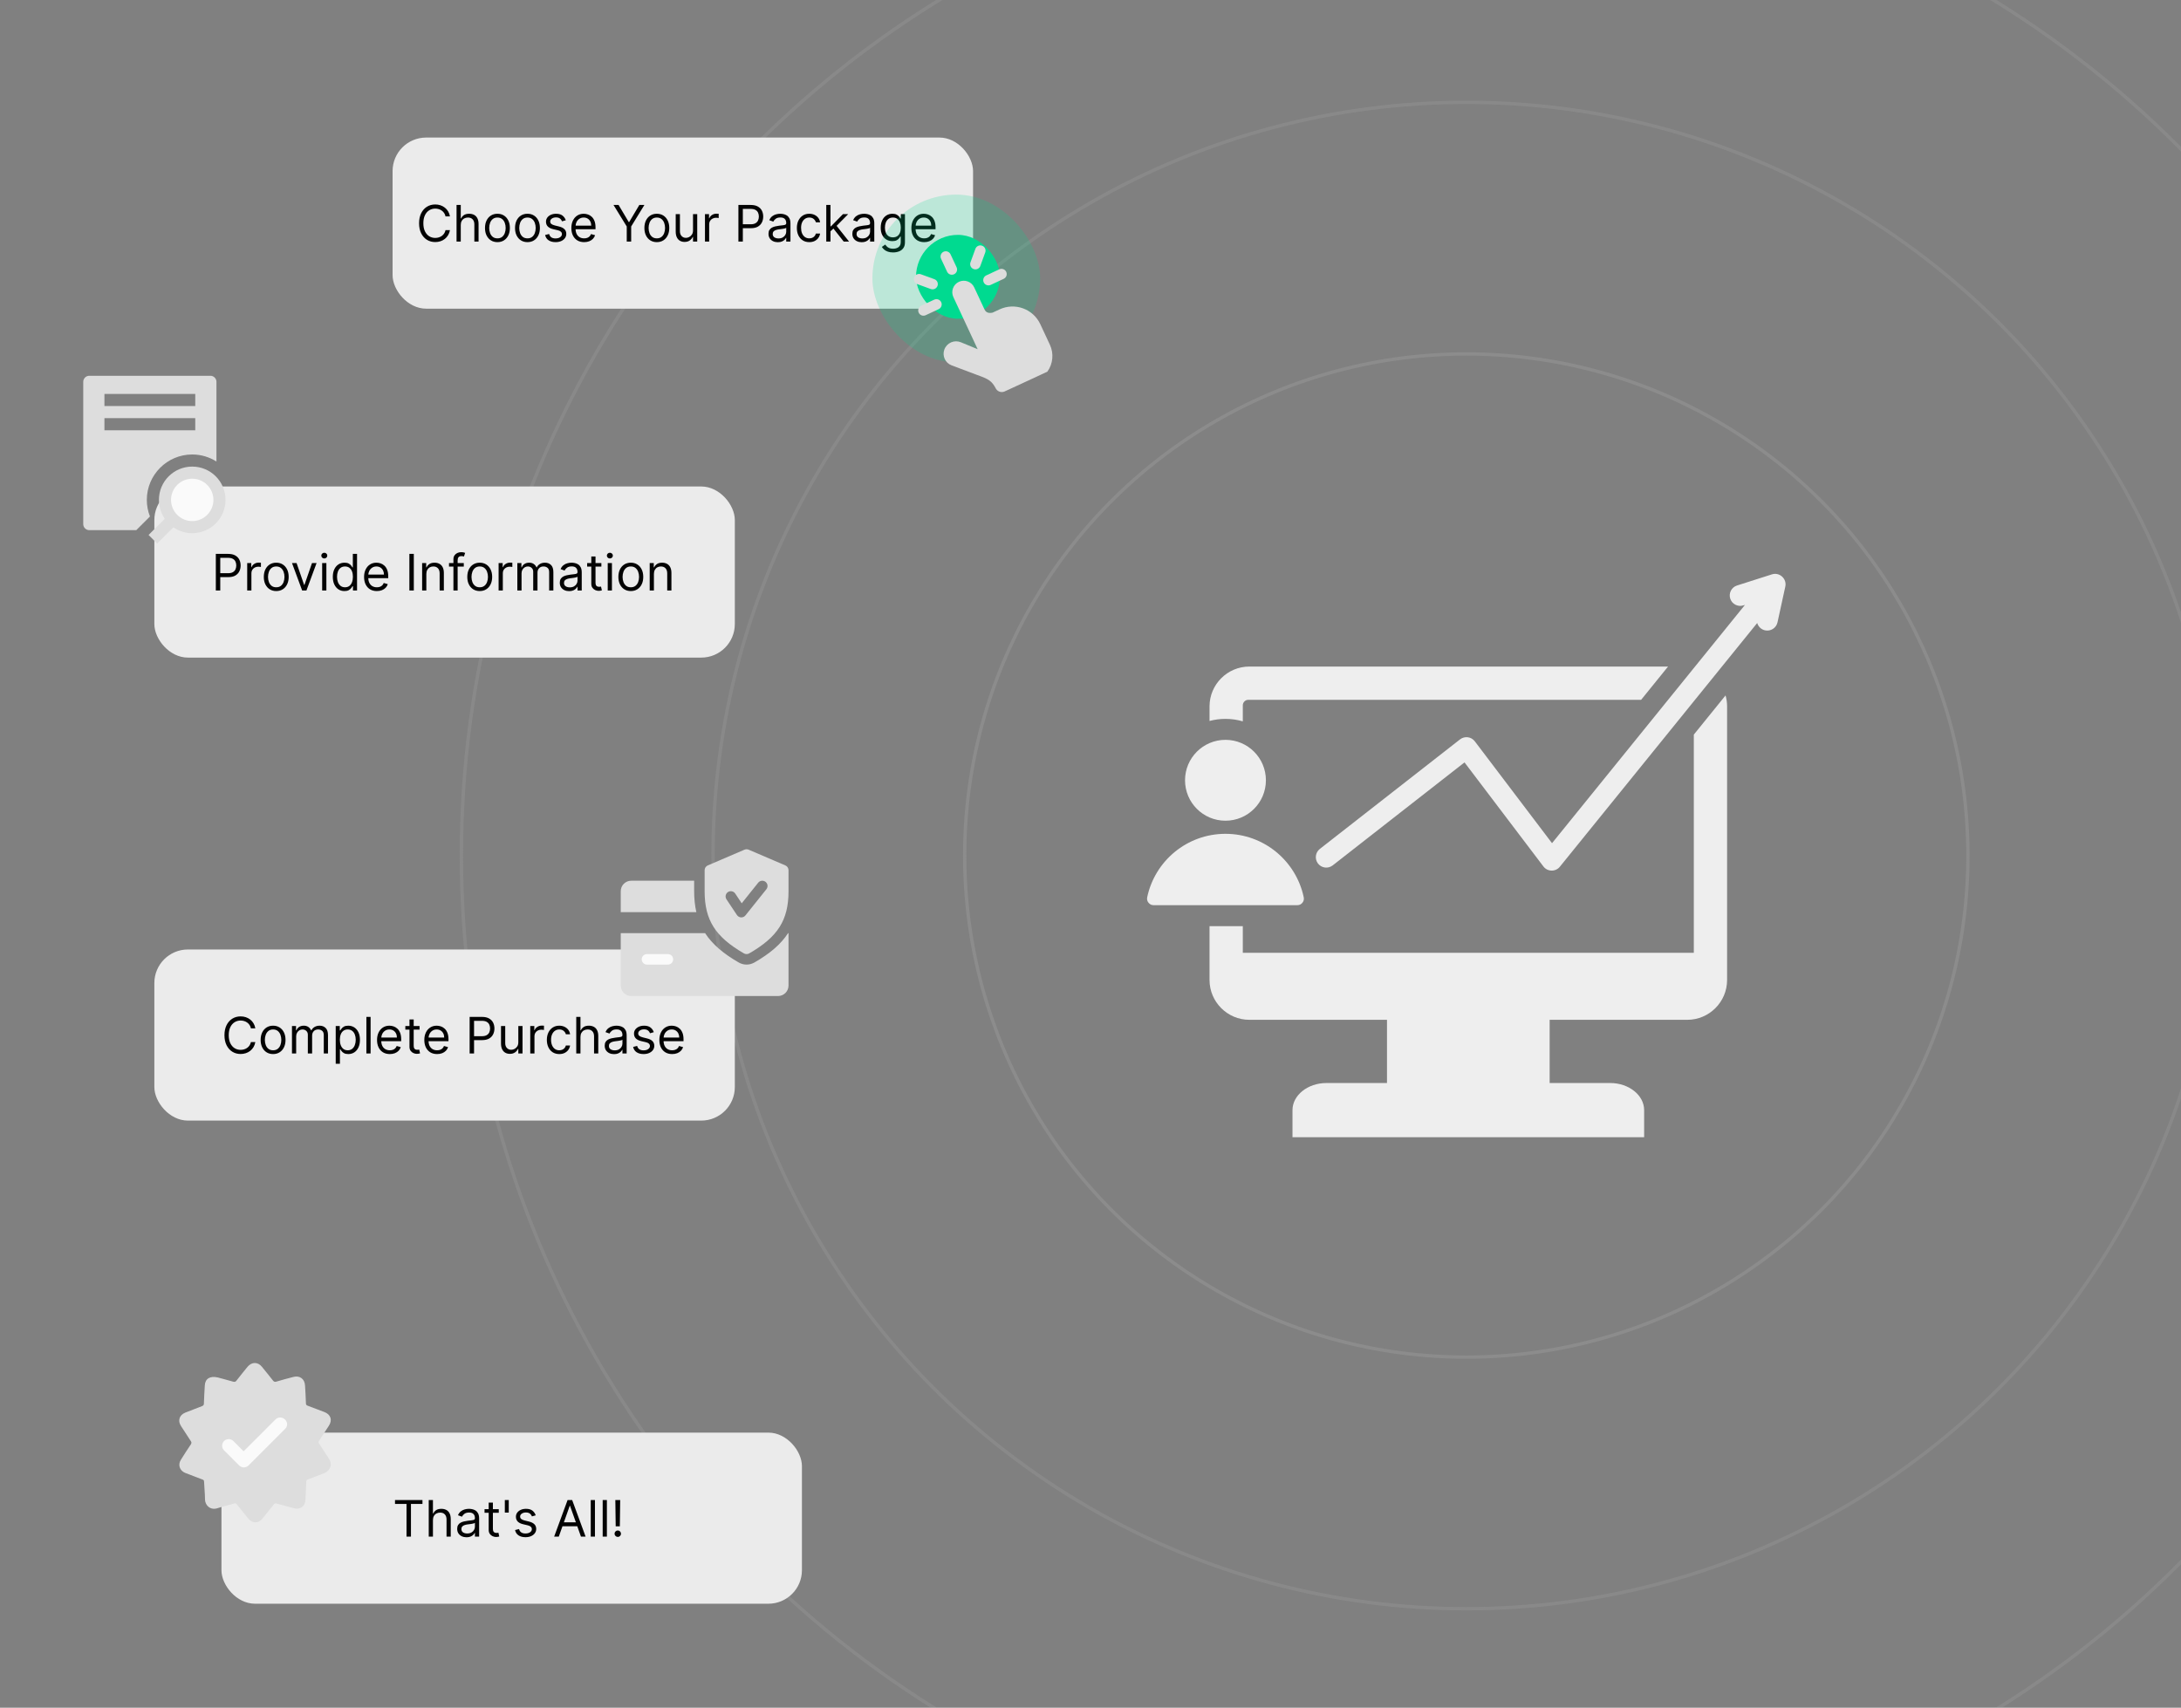
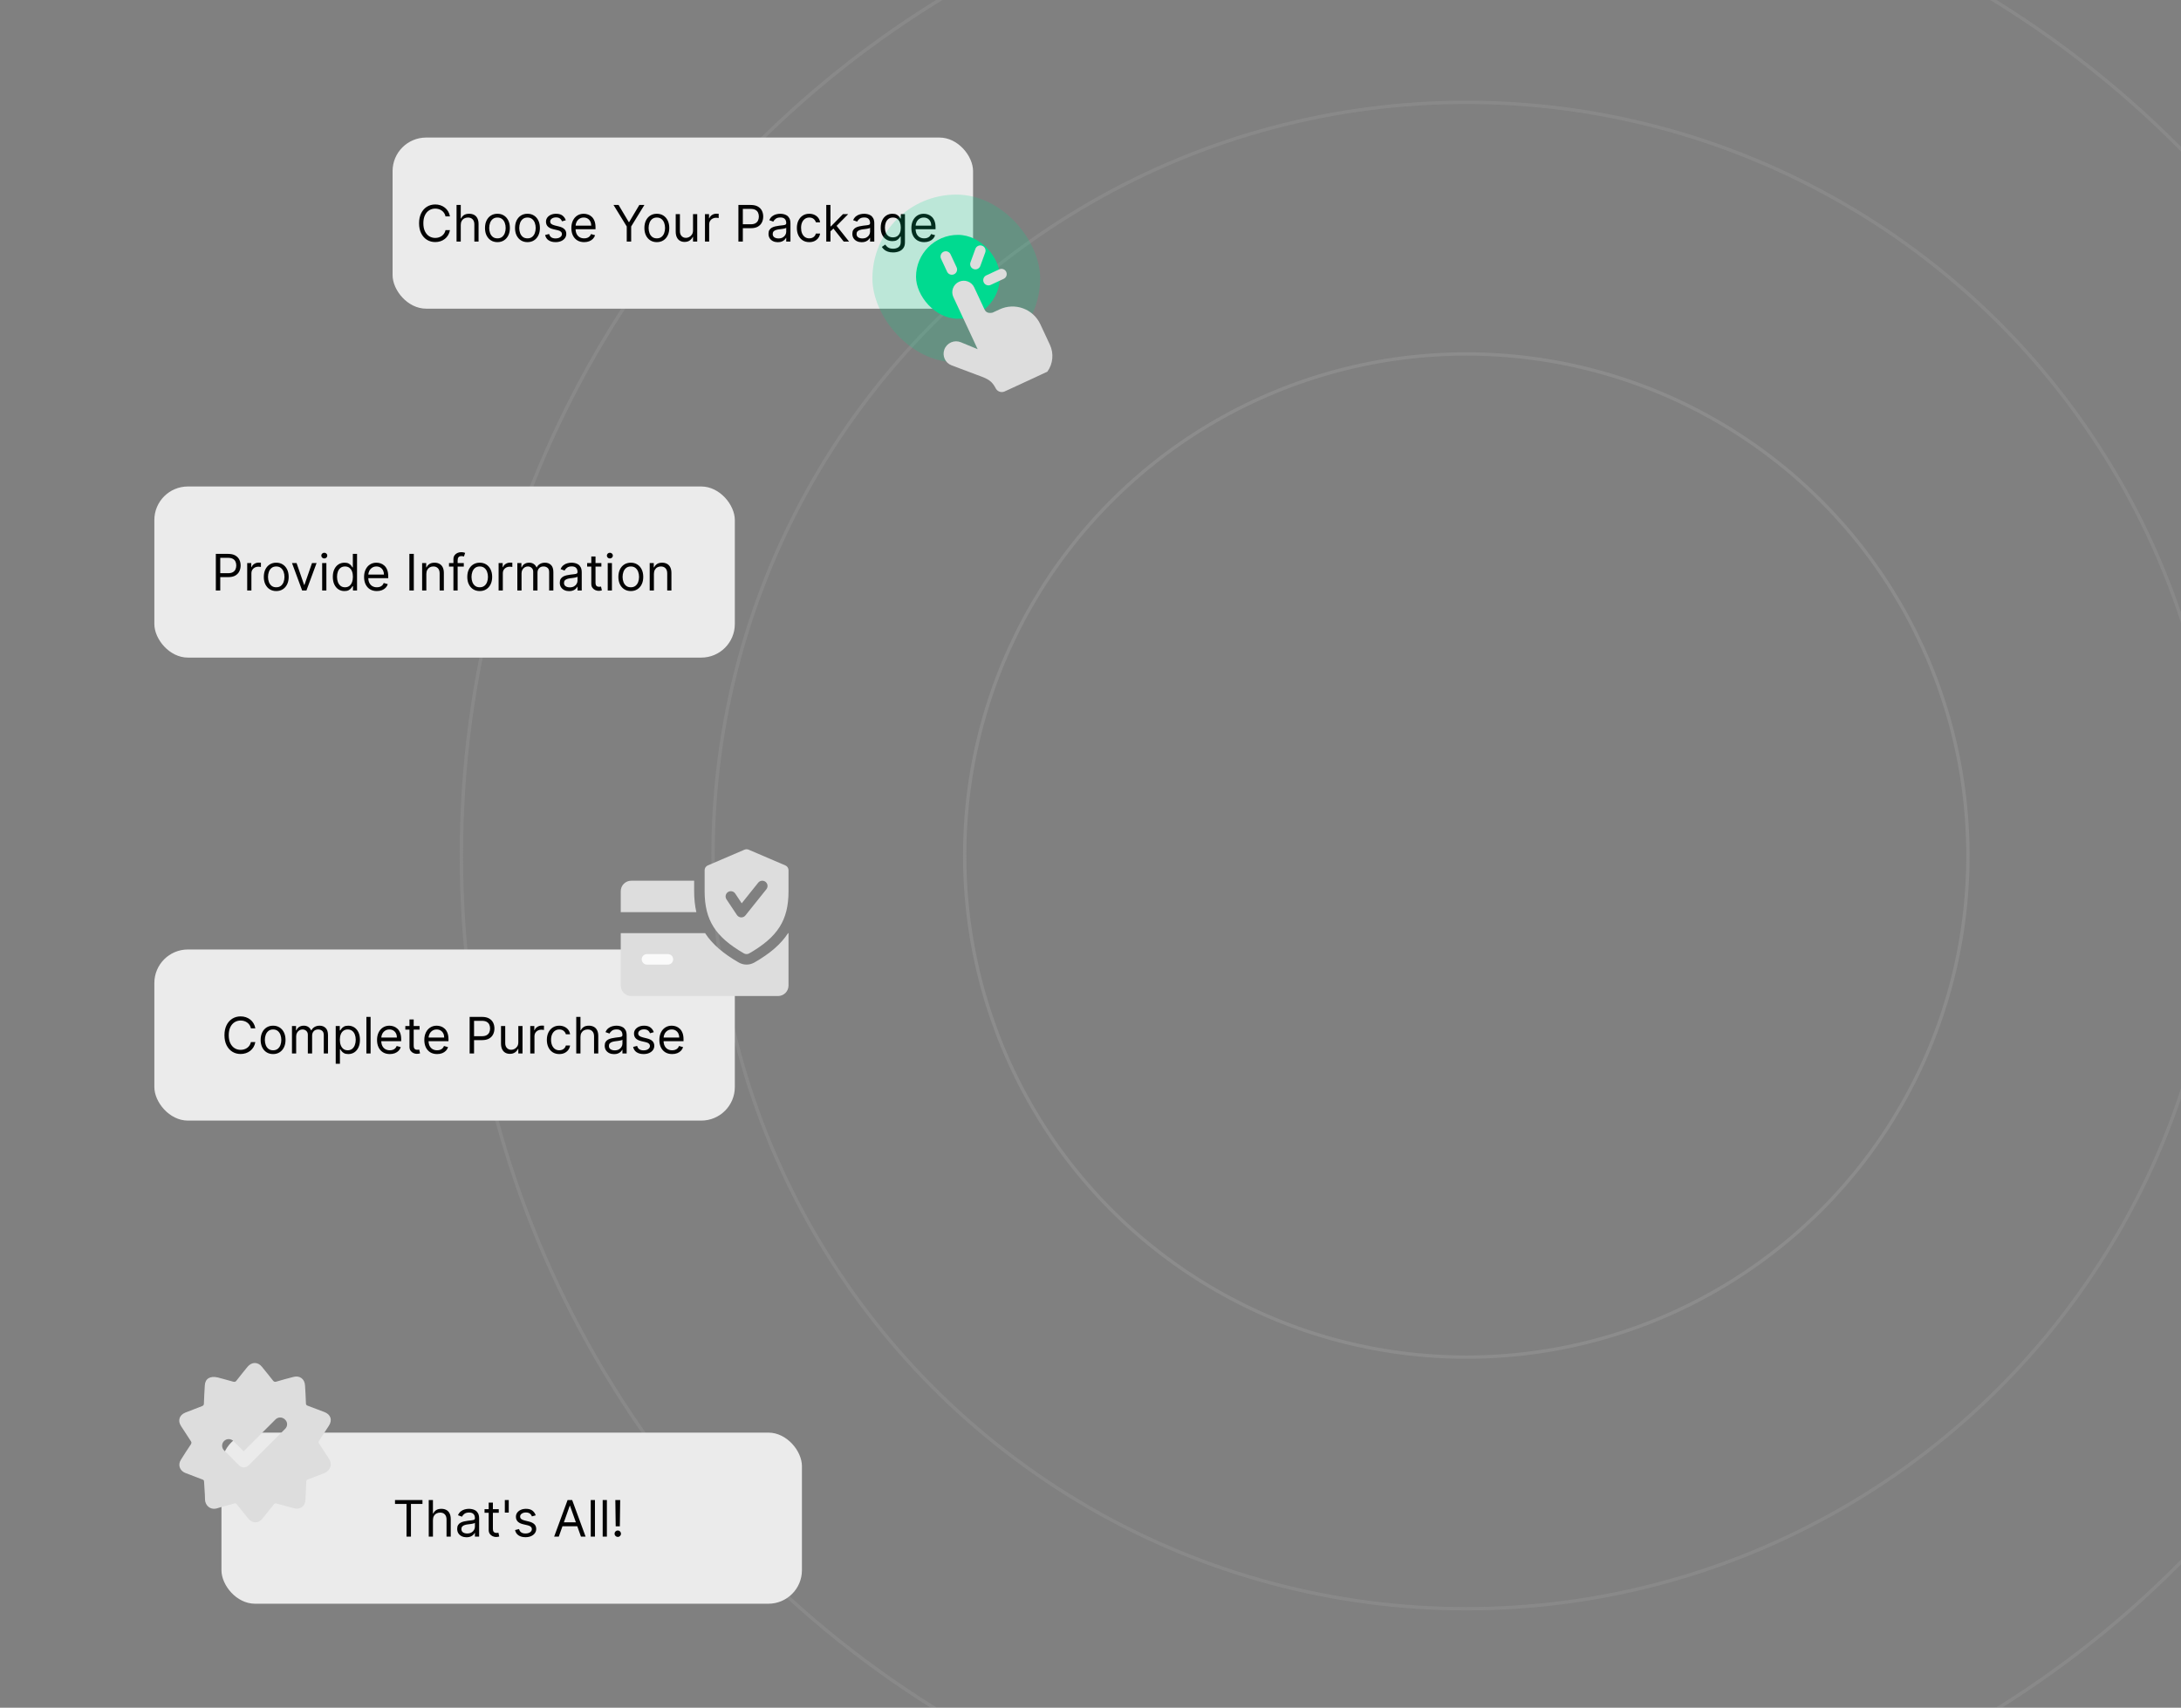
<svg xmlns="http://www.w3.org/2000/svg" width="650" height="509" viewBox="0 0 650 509" fill="none">
  <rect x="0" y="0" width="650" height="509" fill="#808080" stroke="none" />
  <g clip-path="url(#clip0_901_166)">
    <circle cx="437" cy="255" r="149.5" stroke="#B3B3B3" stroke-opacity="0.25" />
    <circle cx="437" cy="255" r="224.5" stroke="#B2B2B2" stroke-opacity="0.2" />
    <circle cx="437" cy="255" r="299.5" stroke="#B2B2B2" stroke-opacity="0.2" />
    <rect x="117" y="41" width="173" height="51" rx="10" fill="#EBEBEB" />
    <path d="M134.099 64.5H132.778C132.7 64.12 132.564 63.786 132.368 63.499C132.176 63.211 131.942 62.969 131.665 62.774C131.392 62.575 131.088 62.426 130.754 62.327C130.42 62.227 130.072 62.178 129.71 62.178C129.05 62.178 128.451 62.344 127.915 62.678C127.382 63.012 126.958 63.504 126.642 64.154C126.33 64.804 126.173 65.601 126.173 66.546C126.173 67.49 126.33 68.287 126.642 68.937C126.958 69.587 127.382 70.079 127.915 70.413C128.451 70.746 129.05 70.913 129.71 70.913C130.072 70.913 130.42 70.864 130.754 70.764C131.088 70.665 131.392 70.517 131.665 70.322C131.942 70.123 132.176 69.88 132.368 69.592C132.564 69.301 132.7 68.967 132.778 68.591H134.099C134 69.148 133.819 69.647 133.556 70.088C133.293 70.528 132.967 70.903 132.576 71.212C132.185 71.517 131.747 71.75 131.26 71.909C130.777 72.069 130.261 72.149 129.71 72.149C128.78 72.149 127.952 71.922 127.228 71.467C126.504 71.013 125.934 70.367 125.518 69.528C125.103 68.69 124.895 67.696 124.895 66.546C124.895 65.395 125.103 64.401 125.518 63.562C125.934 62.724 126.504 62.078 127.228 61.624C127.952 61.169 128.78 60.942 129.71 60.942C130.261 60.942 130.777 61.022 131.26 61.181C131.747 61.341 132.185 61.576 132.576 61.885C132.967 62.19 133.293 62.563 133.556 63.003C133.819 63.44 134 63.939 134.099 64.5ZM137.321 67.078V72H136.064V61.091H137.321V65.097H137.427C137.619 64.674 137.907 64.338 138.29 64.09C138.677 63.838 139.192 63.712 139.835 63.712C140.392 63.712 140.881 63.824 141.3 64.047C141.719 64.267 142.044 64.606 142.275 65.065C142.509 65.519 142.626 66.098 142.626 66.801V72H141.369V66.886C141.369 66.237 141.2 65.734 140.863 65.379C140.529 65.02 140.066 64.841 139.473 64.841C139.061 64.841 138.691 64.928 138.365 65.102C138.042 65.276 137.786 65.53 137.598 65.864C137.413 66.197 137.321 66.602 137.321 67.078ZM148.25 72.171C147.511 72.171 146.863 71.995 146.306 71.643C145.752 71.291 145.318 70.8 145.006 70.168C144.697 69.535 144.542 68.797 144.542 67.952C144.542 67.099 144.697 66.356 145.006 65.72C145.318 65.084 145.752 64.591 146.306 64.239C146.863 63.887 147.511 63.712 148.25 63.712C148.988 63.712 149.635 63.887 150.189 64.239C150.746 64.591 151.18 65.084 151.488 65.72C151.801 66.356 151.957 67.099 151.957 67.952C151.957 68.797 151.801 69.535 151.488 70.168C151.18 70.8 150.746 71.291 150.189 71.643C149.635 71.995 148.988 72.171 148.25 72.171ZM148.25 71.041C148.811 71.041 149.273 70.897 149.635 70.61C149.997 70.322 150.265 69.944 150.439 69.475C150.613 69.006 150.7 68.499 150.7 67.952C150.7 67.405 150.613 66.895 150.439 66.423C150.265 65.951 149.997 65.569 149.635 65.278C149.273 64.987 148.811 64.841 148.25 64.841C147.689 64.841 147.227 64.987 146.865 65.278C146.503 65.569 146.235 65.951 146.061 66.423C145.887 66.895 145.8 67.405 145.8 67.952C145.8 68.499 145.887 69.006 146.061 69.475C146.235 69.944 146.503 70.322 146.865 70.61C147.227 70.897 147.689 71.041 148.25 71.041ZM157.2 72.171C156.461 72.171 155.813 71.995 155.256 71.643C154.702 71.291 154.269 70.8 153.956 70.168C153.647 69.535 153.493 68.797 153.493 67.952C153.493 67.099 153.647 66.356 153.956 65.72C154.269 65.084 154.702 64.591 155.256 64.239C155.813 63.887 156.461 63.712 157.2 63.712C157.939 63.712 158.585 63.887 159.139 64.239C159.696 64.591 160.13 65.084 160.439 65.72C160.751 66.356 160.907 67.099 160.907 67.952C160.907 68.797 160.751 69.535 160.439 70.168C160.13 70.8 159.696 71.291 159.139 71.643C158.585 71.995 157.939 72.171 157.2 72.171ZM157.2 71.041C157.761 71.041 158.223 70.897 158.585 70.61C158.947 70.322 159.215 69.944 159.389 69.475C159.563 69.006 159.65 68.499 159.65 67.952C159.65 67.405 159.563 66.895 159.389 66.423C159.215 65.951 158.947 65.569 158.585 65.278C158.223 64.987 157.761 64.841 157.2 64.841C156.639 64.841 156.177 64.987 155.815 65.278C155.453 65.569 155.185 65.951 155.011 66.423C154.837 66.895 154.75 67.405 154.75 67.952C154.75 68.499 154.837 69.006 155.011 69.475C155.185 69.944 155.453 70.322 155.815 70.61C156.177 70.897 156.639 71.041 157.2 71.041ZM168.622 65.651L167.493 65.97C167.422 65.782 167.317 65.599 167.178 65.421C167.043 65.24 166.859 65.091 166.624 64.974C166.39 64.857 166.09 64.798 165.724 64.798C165.223 64.798 164.806 64.914 164.472 65.144C164.142 65.372 163.977 65.661 163.977 66.013C163.977 66.325 164.091 66.572 164.318 66.753C164.545 66.934 164.9 67.085 165.383 67.206L166.598 67.504C167.329 67.682 167.874 67.954 168.233 68.319C168.592 68.681 168.771 69.148 168.771 69.72C168.771 70.189 168.636 70.608 168.366 70.977C168.1 71.347 167.727 71.638 167.248 71.851C166.768 72.064 166.211 72.171 165.575 72.171C164.74 72.171 164.05 71.989 163.503 71.627C162.956 71.265 162.61 70.736 162.464 70.04L163.657 69.742C163.771 70.182 163.986 70.512 164.302 70.732C164.621 70.952 165.039 71.062 165.554 71.062C166.14 71.062 166.605 70.938 166.949 70.69C167.297 70.438 167.471 70.136 167.471 69.784C167.471 69.5 167.372 69.262 167.173 69.07C166.974 68.875 166.669 68.729 166.257 68.633L164.893 68.314C164.144 68.136 163.593 67.861 163.242 67.488C162.894 67.112 162.72 66.641 162.72 66.077C162.72 65.615 162.849 65.207 163.109 64.852C163.371 64.496 163.728 64.218 164.179 64.015C164.634 63.813 165.149 63.712 165.724 63.712C166.534 63.712 167.169 63.889 167.631 64.244C168.096 64.599 168.426 65.068 168.622 65.651ZM174.094 72.171C173.305 72.171 172.625 71.996 172.054 71.648C171.485 71.297 171.047 70.807 170.738 70.178C170.432 69.546 170.28 68.811 170.28 67.973C170.28 67.135 170.432 66.396 170.738 65.757C171.047 65.114 171.476 64.614 172.027 64.255C172.581 63.893 173.227 63.712 173.966 63.712C174.392 63.712 174.813 63.783 175.228 63.925C175.644 64.067 176.022 64.298 176.363 64.617C176.704 64.933 176.975 65.352 177.178 65.874C177.38 66.396 177.481 67.039 177.481 67.803V68.335H171.175V67.249H176.203C176.203 66.787 176.111 66.375 175.926 66.013C175.745 65.651 175.486 65.365 175.148 65.155C174.815 64.946 174.42 64.841 173.966 64.841C173.465 64.841 173.032 64.965 172.666 65.214C172.304 65.459 172.025 65.778 171.83 66.173C171.634 66.567 171.537 66.989 171.537 67.44V68.165C171.537 68.783 171.643 69.306 171.856 69.736C172.073 70.162 172.373 70.487 172.757 70.711C173.14 70.931 173.586 71.041 174.094 71.041C174.424 71.041 174.722 70.995 174.989 70.903C175.258 70.807 175.491 70.665 175.686 70.477C175.882 70.285 176.033 70.047 176.139 69.763L177.354 70.104C177.226 70.516 177.011 70.878 176.709 71.19C176.407 71.499 176.034 71.741 175.59 71.915C175.147 72.085 174.648 72.171 174.094 72.171ZM182.845 61.091H184.358L187.384 66.183H187.512L190.537 61.091H192.05L188.108 67.504V72H186.787V67.504L182.845 61.091ZM195.755 72.171C195.016 72.171 194.368 71.995 193.81 71.643C193.256 71.291 192.823 70.8 192.511 70.168C192.202 69.535 192.047 68.797 192.047 67.952C192.047 67.099 192.202 66.356 192.511 65.72C192.823 65.084 193.256 64.591 193.81 64.239C194.368 63.887 195.016 63.712 195.755 63.712C196.493 63.712 197.14 63.887 197.694 64.239C198.251 64.591 198.684 65.084 198.993 65.72C199.306 66.356 199.462 67.099 199.462 67.952C199.462 68.797 199.306 69.535 198.993 70.168C198.684 70.8 198.251 71.291 197.694 71.643C197.14 71.995 196.493 72.171 195.755 72.171ZM195.755 71.041C196.316 71.041 196.777 70.897 197.14 70.61C197.502 70.322 197.77 69.944 197.944 69.475C198.118 69.006 198.205 68.499 198.205 67.952C198.205 67.405 198.118 66.895 197.944 66.423C197.77 65.951 197.502 65.569 197.14 65.278C196.777 64.987 196.316 64.841 195.755 64.841C195.194 64.841 194.732 64.987 194.37 65.278C194.008 65.569 193.739 65.951 193.565 66.423C193.391 66.895 193.304 67.405 193.304 67.952C193.304 68.499 193.391 69.006 193.565 69.475C193.739 69.944 194.008 70.322 194.37 70.61C194.732 70.897 195.194 71.041 195.755 71.041ZM206.537 68.655V63.818H207.794V72H206.537V70.615H206.452C206.26 71.031 205.962 71.384 205.557 71.675C205.152 71.963 204.641 72.106 204.023 72.106C203.512 72.106 203.057 71.995 202.659 71.771C202.262 71.544 201.949 71.203 201.722 70.748C201.495 70.29 201.381 69.713 201.381 69.017V63.818H202.638V68.932C202.638 69.528 202.805 70.004 203.139 70.359C203.476 70.715 203.906 70.892 204.428 70.892C204.74 70.892 205.058 70.812 205.381 70.652C205.708 70.493 205.982 70.248 206.202 69.917C206.425 69.587 206.537 69.166 206.537 68.655ZM210.097 72V63.818H211.311V65.054H211.397C211.546 64.649 211.816 64.321 212.206 64.069C212.597 63.816 213.037 63.69 213.527 63.69C213.62 63.69 213.735 63.692 213.873 63.696C214.012 63.699 214.117 63.705 214.188 63.712V64.99C214.145 64.979 214.047 64.963 213.895 64.942C213.746 64.917 213.588 64.905 213.421 64.905C213.023 64.905 212.668 64.988 212.355 65.155C212.046 65.319 211.801 65.546 211.62 65.837C211.443 66.125 211.354 66.453 211.354 66.822V72H210.097ZM220.067 72V61.091H223.753C224.609 61.091 225.309 61.245 225.852 61.554C226.399 61.86 226.804 62.273 227.066 62.795C227.329 63.318 227.461 63.9 227.461 64.543C227.461 65.185 227.329 65.769 227.066 66.295C226.807 66.821 226.406 67.24 225.863 67.552C225.319 67.861 224.623 68.016 223.775 68.016H221.132V66.844H223.732C224.318 66.844 224.788 66.743 225.143 66.54C225.499 66.338 225.756 66.064 225.916 65.72C226.079 65.372 226.161 64.979 226.161 64.543C226.161 64.106 226.079 63.715 225.916 63.371C225.756 63.026 225.497 62.756 225.138 62.561C224.779 62.362 224.304 62.263 223.711 62.263H221.388V72H220.067ZM231.826 72.192C231.307 72.192 230.837 72.094 230.414 71.899C229.992 71.7 229.656 71.414 229.407 71.041C229.159 70.665 229.035 70.21 229.035 69.678C229.035 69.209 229.127 68.829 229.312 68.538C229.496 68.243 229.743 68.012 230.052 67.845C230.361 67.678 230.702 67.554 231.075 67.472C231.451 67.387 231.829 67.32 232.209 67.27C232.706 67.206 233.11 67.158 233.419 67.126C233.731 67.091 233.958 67.032 234.1 66.95C234.246 66.869 234.319 66.727 234.319 66.524V66.481C234.319 65.956 234.175 65.548 233.887 65.256C233.603 64.965 233.172 64.82 232.593 64.82C231.993 64.82 231.522 64.951 231.181 65.214C230.84 65.477 230.601 65.757 230.462 66.055L229.269 65.629C229.482 65.132 229.766 64.745 230.121 64.468C230.48 64.188 230.871 63.992 231.293 63.882C231.719 63.769 232.138 63.712 232.55 63.712C232.813 63.712 233.115 63.744 233.456 63.807C233.8 63.868 234.132 63.994 234.452 64.186C234.775 64.377 235.043 64.667 235.256 65.054C235.469 65.441 235.576 65.96 235.576 66.609V72H234.319V70.892H234.255C234.17 71.07 234.028 71.26 233.829 71.462C233.63 71.664 233.365 71.837 233.035 71.979C232.705 72.121 232.302 72.192 231.826 72.192ZM232.018 71.062C232.515 71.062 232.934 70.965 233.275 70.769C233.619 70.574 233.878 70.322 234.052 70.013C234.23 69.704 234.319 69.379 234.319 69.038V67.888C234.265 67.952 234.148 68.01 233.967 68.064C233.79 68.113 233.584 68.158 233.349 68.197C233.118 68.232 232.893 68.264 232.673 68.293C232.456 68.317 232.28 68.339 232.145 68.356C231.819 68.399 231.513 68.468 231.229 68.564C230.949 68.657 230.721 68.797 230.547 68.985C230.377 69.17 230.292 69.422 230.292 69.742C230.292 70.178 230.453 70.508 230.776 70.732C231.103 70.952 231.517 71.062 232.018 71.062ZM241.194 72.171C240.427 72.171 239.767 71.989 239.213 71.627C238.659 71.265 238.233 70.766 237.934 70.13C237.636 69.495 237.487 68.769 237.487 67.952C237.487 67.121 237.639 66.387 237.945 65.752C238.254 65.113 238.684 64.614 239.234 64.255C239.788 63.893 240.434 63.712 241.173 63.712C241.748 63.712 242.267 63.818 242.728 64.031C243.19 64.244 243.568 64.543 243.863 64.926C244.158 65.31 244.34 65.757 244.411 66.269H243.154C243.059 65.896 242.845 65.565 242.515 65.278C242.188 64.987 241.748 64.841 241.194 64.841C240.704 64.841 240.274 64.969 239.905 65.224C239.539 65.477 239.253 65.834 239.047 66.295C238.845 66.753 238.744 67.291 238.744 67.909C238.744 68.541 238.843 69.092 239.042 69.56C239.245 70.029 239.529 70.393 239.894 70.652C240.264 70.912 240.697 71.041 241.194 71.041C241.521 71.041 241.817 70.984 242.084 70.871C242.35 70.757 242.576 70.594 242.76 70.381C242.945 70.168 243.076 69.912 243.154 69.614H244.411C244.34 70.097 244.165 70.532 243.884 70.919C243.607 71.302 243.24 71.608 242.782 71.835C242.327 72.059 241.798 72.171 241.194 72.171ZM247.421 69.017L247.4 67.462H247.655L251.235 63.818H252.79L248.976 67.675H248.87L247.421 69.017ZM246.249 72V61.091H247.506V72H246.249ZM251.448 72L248.252 67.952L249.147 67.078L253.046 72H251.448ZM256.816 72.192C256.298 72.192 255.827 72.094 255.404 71.899C254.982 71.7 254.646 71.414 254.398 71.041C254.149 70.665 254.025 70.21 254.025 69.678C254.025 69.209 254.117 68.829 254.302 68.538C254.487 68.243 254.733 68.012 255.042 67.845C255.351 67.678 255.692 67.554 256.065 67.472C256.441 67.387 256.82 67.32 257.2 67.27C257.697 67.206 258.1 67.158 258.409 67.126C258.721 67.091 258.949 67.032 259.091 66.95C259.236 66.869 259.309 66.727 259.309 66.524V66.481C259.309 65.956 259.165 65.548 258.877 65.256C258.593 64.965 258.162 64.82 257.583 64.82C256.983 64.82 256.512 64.951 256.172 65.214C255.831 65.477 255.591 65.757 255.452 66.055L254.259 65.629C254.472 65.132 254.756 64.745 255.112 64.468C255.47 64.188 255.861 63.992 256.283 63.882C256.71 63.769 257.129 63.712 257.54 63.712C257.803 63.712 258.105 63.744 258.446 63.807C258.79 63.868 259.123 63.994 259.442 64.186C259.765 64.377 260.033 64.667 260.246 65.054C260.46 65.441 260.566 65.96 260.566 66.609V72H259.309V70.892H259.245C259.16 71.07 259.018 71.26 258.819 71.462C258.62 71.664 258.355 71.837 258.025 71.979C257.695 72.121 257.292 72.192 256.816 72.192ZM257.008 71.062C257.505 71.062 257.924 70.965 258.265 70.769C258.609 70.574 258.869 70.322 259.043 70.013C259.22 69.704 259.309 69.379 259.309 69.038V67.888C259.256 67.952 259.138 68.01 258.957 68.064C258.78 68.113 258.574 68.158 258.339 68.197C258.109 68.232 257.883 68.264 257.663 68.293C257.446 68.317 257.271 68.339 257.136 68.356C256.809 68.399 256.504 68.468 256.219 68.564C255.939 68.657 255.712 68.797 255.538 68.985C255.367 69.17 255.282 69.422 255.282 69.742C255.282 70.178 255.444 70.508 255.767 70.732C256.093 70.952 256.507 71.062 257.008 71.062ZM266.163 75.239C265.556 75.239 265.034 75.16 264.597 75.004C264.16 74.852 263.796 74.649 263.505 74.397C263.217 74.148 262.988 73.882 262.818 73.598L263.819 72.895C263.933 73.044 264.077 73.215 264.251 73.406C264.425 73.602 264.663 73.77 264.965 73.912C265.27 74.058 265.669 74.131 266.163 74.131C266.824 74.131 267.369 73.971 267.798 73.651C268.228 73.332 268.443 72.831 268.443 72.149V70.487H268.336C268.244 70.636 268.113 70.821 267.942 71.041C267.775 71.258 267.534 71.451 267.218 71.622C266.905 71.789 266.483 71.872 265.95 71.872C265.29 71.872 264.696 71.716 264.171 71.403C263.649 71.091 263.235 70.636 262.93 70.04C262.628 69.443 262.477 68.719 262.477 67.867C262.477 67.028 262.624 66.299 262.919 65.677C263.214 65.052 263.624 64.569 264.15 64.228C264.675 63.884 265.282 63.712 265.971 63.712C266.504 63.712 266.927 63.8 267.239 63.978C267.555 64.152 267.797 64.351 267.964 64.575C268.134 64.795 268.265 64.976 268.358 65.118H268.486V63.818H269.7V72.234C269.7 72.938 269.54 73.509 269.221 73.95C268.905 74.394 268.478 74.718 267.942 74.924C267.41 75.134 266.816 75.239 266.163 75.239ZM266.12 70.743C266.625 70.743 267.051 70.627 267.399 70.397C267.747 70.166 268.011 69.834 268.193 69.401C268.374 68.967 268.464 68.449 268.464 67.845C268.464 67.256 268.375 66.735 268.198 66.284C268.02 65.834 267.758 65.48 267.41 65.224C267.062 64.969 266.632 64.841 266.12 64.841C265.588 64.841 265.144 64.976 264.789 65.246C264.437 65.516 264.173 65.878 263.995 66.332C263.821 66.787 263.734 67.291 263.734 67.845C263.734 68.413 263.823 68.916 264 69.353C264.182 69.786 264.448 70.127 264.799 70.375C265.155 70.62 265.595 70.743 266.12 70.743ZM275.432 72.171C274.643 72.171 273.963 71.996 273.391 71.648C272.823 71.297 272.385 70.807 272.076 70.178C271.77 69.546 271.618 68.811 271.618 67.973C271.618 67.135 271.77 66.396 272.076 65.757C272.385 65.114 272.814 64.614 273.365 64.255C273.919 63.893 274.565 63.712 275.304 63.712C275.73 63.712 276.151 63.783 276.566 63.925C276.982 64.067 277.36 64.298 277.701 64.617C278.042 64.933 278.313 65.352 278.516 65.874C278.718 66.396 278.819 67.039 278.819 67.803V68.335H272.513V67.249H277.541C277.541 66.787 277.449 66.375 277.264 66.013C277.083 65.651 276.824 65.365 276.486 65.155C276.152 64.946 275.758 64.841 275.304 64.841C274.803 64.841 274.37 64.965 274.004 65.214C273.642 65.459 273.363 65.778 273.168 66.173C272.972 66.567 272.875 66.989 272.875 67.44V68.165C272.875 68.783 272.981 69.306 273.194 69.736C273.411 70.162 273.711 70.487 274.095 70.711C274.478 70.931 274.924 71.041 275.432 71.041C275.762 71.041 276.06 70.995 276.326 70.903C276.596 70.807 276.829 70.665 277.024 70.477C277.22 70.285 277.37 70.047 277.477 69.763L278.691 70.104C278.564 70.516 278.349 70.878 278.047 71.19C277.745 71.499 277.372 71.741 276.928 71.915C276.484 72.085 275.986 72.171 275.432 72.171Z" fill="#030303" />
    <rect x="260" y="58" width="50" height="50" rx="25" fill="#00DA90" fill-opacity="0.2" />
    <rect x="273" y="70" width="25" height="25" rx="12.5" fill="#00DA90" />
    <path d="M312.144 110.779C313.83 108.437 314.117 105.366 312.898 102.752C312.05 100.935 311.032 98.748 310.044 96.633C309.019 94.435 307.165 92.735 304.888 91.906C302.609 91.077 300.094 91.187 297.898 92.212C296.684 92.777 295.834 93.175 295.834 93.175C294.786 93.41 293.88 93.239 293.425 92.266C292.619 90.533 291.336 87.785 290.342 85.652C289.957 84.827 289.261 84.189 288.407 83.879C287.552 83.568 286.611 83.608 285.786 83.993C284.963 84.377 284.325 85.073 284.015 85.927C283.702 86.781 283.744 87.725 284.13 88.547C286.6 93.85 291.371 104.079 291.371 104.079C291.371 104.079 288.725 102.985 286.367 102.012C285.427 101.625 284.371 101.637 283.44 102.045C282.511 102.456 281.788 103.229 281.44 104.183C281.44 104.185 281.438 104.187 281.438 104.189C280.748 106.083 281.711 108.179 283.596 108.889C286.817 110.104 291.161 111.739 291.161 111.739C294.64 113.006 295.546 113.433 296.857 115.922C297.411 116.777 298.511 117.093 299.436 116.662C303.338 114.887 312.144 110.779 312.144 110.779Z" fill="#DDDDDD" />
    <path fill-rule="evenodd" clip-rule="evenodd" d="M285.093 79.668C285.458 80.452 285.12 81.381 284.339 81.746C283.558 82.11 282.626 81.772 282.262 80.989L280.455 77.114C280.091 76.333 280.428 75.402 281.21 75.037C281.991 74.672 282.922 75.012 283.287 75.793L285.093 79.668Z" fill="#DDDDDD" />
    <path fill-rule="evenodd" clip-rule="evenodd" d="M292.167 79.26C291.873 80.07 290.975 80.489 290.165 80.195C289.355 79.899 288.936 79.001 289.232 78.191L290.694 74.172C290.988 73.362 291.886 72.945 292.696 73.239C293.507 73.534 293.925 74.43 293.63 75.241L292.167 79.26Z" fill="#DDDDDD" />
-     <path fill-rule="evenodd" clip-rule="evenodd" d="M278.471 83.21C279.282 83.504 279.7 84.401 279.405 85.212C279.111 86.022 278.213 86.441 277.402 86.145L273.384 84.683C272.573 84.389 272.155 83.491 272.45 82.681C272.744 81.87 273.642 81.451 274.452 81.747L278.471 83.21Z" fill="#DDDDDD" />
-     <path fill-rule="evenodd" clip-rule="evenodd" d="M278.43 89.311C279.211 88.946 280.143 89.286 280.507 90.067C280.872 90.848 280.532 91.779 279.751 92.144L275.876 93.95C275.095 94.315 274.163 93.977 273.799 93.196C273.434 92.413 273.774 91.484 274.555 91.119L278.43 89.311Z" fill="#DDDDDD" />
    <path fill-rule="evenodd" clip-rule="evenodd" d="M297.809 80.276C298.59 79.911 299.521 80.249 299.886 81.032C300.251 81.813 299.911 82.742 299.13 83.107L295.255 84.915C294.474 85.28 293.542 84.94 293.178 84.159C292.813 83.378 293.153 82.447 293.934 82.082L297.809 80.276Z" fill="#DDDDDD" />
-     <path d="M532.076 174.817L529.749 185.483C529.385 187.169 527.723 188.24 526.038 187.876C524.876 187.625 524.006 186.756 523.697 185.688L465.004 258.181C463.79 259.879 461.252 259.939 459.975 258.247L436.467 227.237L397.181 257.934C395.826 258.993 393.869 258.752 392.811 257.397C391.752 256.042 391.993 254.086 393.348 253.027L435.128 220.381C436.502 219.308 438.483 219.568 439.534 220.954L462.549 251.313L520.056 180.286L519.564 180.442C517.926 180.961 516.177 180.054 515.658 178.416C515.139 176.778 516.046 175.029 517.684 174.51L528.085 171.192C530.384 170.463 532.573 172.528 532.076 174.817ZM365.223 244.617C371.879 244.617 377.275 239.222 377.275 232.566C377.275 225.91 371.88 220.514 365.223 220.514C358.567 220.514 353.172 225.909 353.172 232.566C353.172 239.222 358.568 244.617 365.223 244.617ZM388.155 269.072C388.539 268.6 388.675 268.036 388.55 267.44C386.283 256.636 376.701 248.524 365.223 248.524C353.746 248.524 344.163 256.636 341.897 267.441C341.772 268.036 341.908 268.6 342.292 269.073C342.675 269.545 343.199 269.795 343.808 269.795H386.639C387.248 269.795 387.772 269.545 388.155 269.072ZM370.391 215.006V210.228C370.391 209.324 371.132 208.584 372.036 208.584H489.102L497.13 198.668H372.334C365.812 198.668 360.476 204.004 360.476 210.526V214.888C361.99 214.482 363.582 214.264 365.224 214.264C367.018 214.264 368.753 214.524 370.391 215.006ZM504.808 218.951V283.987H370.391V276.045H360.475V292.103C360.475 298.625 365.811 303.961 372.333 303.961H413.361V322.801H395.311C389.749 322.801 385.198 326.437 385.198 330.881V338.96H490V330.881C490 326.437 485.45 322.801 479.888 322.801H461.838V303.961H502.865C509.387 303.961 514.723 298.625 514.723 292.103V210.526C514.723 209.398 514.563 208.305 514.266 207.269L504.808 218.951Z" fill="#EEEEEE" />
    <rect x="46" y="145" width="173" height="51" rx="10" fill="#EBEBEB" />
    <path d="M64.321 176V165.091H68.007C68.863 165.091 69.562 165.245 70.106 165.554C70.653 165.86 71.058 166.273 71.32 166.795C71.583 167.317 71.715 167.9 71.715 168.543C71.715 169.185 71.583 169.77 71.32 170.295C71.061 170.821 70.66 171.24 70.117 171.552C69.573 171.861 68.877 172.016 68.028 172.016H65.386V170.844H67.986C68.572 170.844 69.042 170.743 69.397 170.54C69.752 170.338 70.01 170.064 70.17 169.72C70.333 169.372 70.415 168.979 70.415 168.543C70.415 168.106 70.333 167.715 70.17 167.371C70.01 167.026 69.751 166.756 69.392 166.561C69.033 166.362 68.558 166.263 67.965 166.263H65.642V176H64.321ZM73.672 176V167.818H74.886V169.054H74.972C75.121 168.649 75.391 168.321 75.781 168.069C76.172 167.816 76.612 167.69 77.103 167.69C77.195 167.69 77.31 167.692 77.449 167.696C77.587 167.699 77.692 167.705 77.763 167.712V168.99C77.72 168.979 77.623 168.963 77.47 168.942C77.321 168.917 77.163 168.905 76.996 168.905C76.598 168.905 76.243 168.988 75.931 169.155C75.622 169.319 75.377 169.546 75.195 169.837C75.018 170.125 74.929 170.453 74.929 170.822V176H73.672ZM82.328 176.17C81.589 176.17 80.941 175.995 80.384 175.643C79.83 175.292 79.397 174.8 79.084 174.168C78.775 173.536 78.621 172.797 78.621 171.952C78.621 171.099 78.775 170.355 79.084 169.72C79.397 169.084 79.83 168.591 80.384 168.239C80.941 167.887 81.589 167.712 82.328 167.712C83.067 167.712 83.713 167.887 84.267 168.239C84.824 168.591 85.258 169.084 85.567 169.72C85.879 170.355 86.035 171.099 86.035 171.952C86.035 172.797 85.879 173.536 85.567 174.168C85.258 174.8 84.824 175.292 84.267 175.643C83.713 175.995 83.067 176.17 82.328 176.17ZM82.328 175.041C82.889 175.041 83.351 174.897 83.713 174.61C84.075 174.322 84.343 173.944 84.517 173.475C84.691 173.006 84.778 172.499 84.778 171.952C84.778 171.405 84.691 170.895 84.517 170.423C84.343 169.951 84.075 169.569 83.713 169.278C83.351 168.987 82.889 168.841 82.328 168.841C81.767 168.841 81.305 168.987 80.943 169.278C80.581 169.569 80.313 169.951 80.139 170.423C79.965 170.895 79.878 171.405 79.878 171.952C79.878 172.499 79.965 173.006 80.139 173.475C80.313 173.944 80.581 174.322 80.943 174.61C81.305 174.897 81.767 175.041 82.328 175.041ZM94.352 167.818L91.326 176H90.048L87.022 167.818H88.386L90.644 174.338H90.73L92.988 167.818H94.352ZM96.011 176V167.818H97.268V176H96.011ZM96.65 166.455C96.405 166.455 96.194 166.371 96.016 166.204C95.842 166.037 95.755 165.837 95.755 165.602C95.755 165.368 95.842 165.167 96.016 165C96.194 164.833 96.405 164.75 96.65 164.75C96.895 164.75 97.105 164.833 97.279 165C97.456 165.167 97.545 165.368 97.545 165.602C97.545 165.837 97.456 166.037 97.279 166.204C97.105 166.371 96.895 166.455 96.65 166.455ZM102.66 176.17C101.978 176.17 101.376 175.998 100.854 175.654C100.332 175.306 99.924 174.816 99.629 174.184C99.334 173.548 99.187 172.797 99.187 171.93C99.187 171.071 99.334 170.325 99.629 169.693C99.924 169.061 100.334 168.573 100.86 168.228C101.385 167.884 101.992 167.712 102.681 167.712C103.214 167.712 103.635 167.8 103.944 167.978C104.256 168.152 104.494 168.351 104.657 168.575C104.824 168.795 104.954 168.976 105.046 169.118H105.153V165.091H106.41V176H105.195V174.743H105.046C104.954 174.892 104.823 175.08 104.652 175.308C104.482 175.531 104.238 175.732 103.922 175.909C103.606 176.083 103.186 176.17 102.66 176.17ZM102.83 175.041C103.335 175.041 103.761 174.91 104.109 174.647C104.457 174.381 104.721 174.013 104.903 173.544C105.084 173.072 105.174 172.527 105.174 171.909C105.174 171.298 105.085 170.764 104.908 170.306C104.73 169.844 104.468 169.485 104.119 169.23C103.771 168.971 103.342 168.841 102.83 168.841C102.298 168.841 101.854 168.978 101.499 169.251C101.147 169.521 100.883 169.888 100.705 170.354C100.531 170.815 100.444 171.334 100.444 171.909C100.444 172.491 100.533 173.021 100.71 173.496C100.892 173.969 101.158 174.345 101.509 174.626C101.865 174.903 102.305 175.041 102.83 175.041ZM112.317 176.17C111.529 176.17 110.849 175.996 110.277 175.648C109.709 175.297 109.27 174.807 108.961 174.178C108.656 173.546 108.503 172.811 108.503 171.973C108.503 171.135 108.656 170.396 108.961 169.757C109.27 169.114 109.7 168.614 110.251 168.255C110.805 167.893 111.451 167.712 112.189 167.712C112.616 167.712 113.036 167.783 113.452 167.925C113.867 168.067 114.246 168.298 114.586 168.617C114.927 168.933 115.199 169.352 115.401 169.874C115.604 170.396 115.705 171.039 115.705 171.803V172.335H109.398V171.249H114.427C114.427 170.787 114.334 170.375 114.15 170.013C113.969 169.651 113.709 169.365 113.372 169.155C113.038 168.946 112.644 168.841 112.189 168.841C111.689 168.841 111.256 168.965 110.89 169.214C110.528 169.459 110.249 169.778 110.053 170.173C109.858 170.567 109.76 170.989 109.76 171.44V172.165C109.76 172.783 109.867 173.306 110.08 173.736C110.297 174.162 110.597 174.487 110.98 174.711C111.364 174.931 111.809 175.041 112.317 175.041C112.648 175.041 112.946 174.995 113.212 174.903C113.482 174.807 113.715 174.665 113.91 174.477C114.105 174.285 114.256 174.047 114.363 173.763L115.577 174.104C115.449 174.516 115.235 174.878 114.933 175.19C114.631 175.499 114.258 175.741 113.814 175.915C113.37 176.085 112.871 176.17 112.317 176.17ZM123.328 165.091V176H122.007V165.091H123.328ZM127.063 171.078V176H125.806V167.818H127.02V169.097H127.127C127.319 168.681 127.61 168.347 128 168.095C128.391 167.839 128.895 167.712 129.513 167.712C130.067 167.712 130.552 167.825 130.967 168.053C131.383 168.276 131.706 168.617 131.937 169.075C132.168 169.53 132.283 170.105 132.283 170.801V176H131.026V170.886C131.026 170.244 130.859 169.743 130.525 169.384C130.191 169.022 129.733 168.841 129.151 168.841C128.75 168.841 128.391 168.928 128.075 169.102C127.763 169.276 127.516 169.53 127.335 169.864C127.153 170.197 127.063 170.602 127.063 171.078ZM138.224 167.818V168.884H133.813V167.818H138.224ZM135.134 176V166.689C135.134 166.22 135.244 165.83 135.464 165.517C135.685 165.205 135.971 164.97 136.322 164.814C136.674 164.658 137.045 164.58 137.435 164.58C137.744 164.58 137.996 164.604 138.192 164.654C138.387 164.704 138.533 164.75 138.629 164.793L138.266 165.879C138.202 165.858 138.114 165.831 138 165.799C137.89 165.767 137.744 165.751 137.563 165.751C137.148 165.751 136.848 165.856 136.663 166.066C136.482 166.275 136.391 166.582 136.391 166.987V176H135.134ZM142.972 176.17C142.234 176.17 141.586 175.995 141.028 175.643C140.474 175.292 140.041 174.8 139.729 174.168C139.42 173.536 139.265 172.797 139.265 171.952C139.265 171.099 139.42 170.355 139.729 169.72C140.041 169.084 140.474 168.591 141.028 168.239C141.586 167.887 142.234 167.712 142.972 167.712C143.711 167.712 144.357 167.887 144.911 168.239C145.469 168.591 145.902 169.084 146.211 169.72C146.524 170.355 146.68 171.099 146.68 171.952C146.68 172.797 146.524 173.536 146.211 174.168C145.902 174.8 145.469 175.292 144.911 175.643C144.357 175.995 143.711 176.17 142.972 176.17ZM142.972 175.041C143.534 175.041 143.995 174.897 144.357 174.61C144.72 174.322 144.988 173.944 145.162 173.475C145.336 173.006 145.423 172.499 145.423 171.952C145.423 171.405 145.336 170.895 145.162 170.423C144.988 169.951 144.72 169.569 144.357 169.278C143.995 168.987 143.534 168.841 142.972 168.841C142.411 168.841 141.95 168.987 141.588 169.278C141.225 169.569 140.957 169.951 140.783 170.423C140.609 170.895 140.522 171.405 140.522 171.952C140.522 172.499 140.609 173.006 140.783 173.475C140.957 173.944 141.225 174.322 141.588 174.61C141.95 174.897 142.411 175.041 142.972 175.041ZM148.599 176V167.818H149.813V169.054H149.899C150.048 168.649 150.318 168.321 150.708 168.069C151.099 167.816 151.539 167.69 152.029 167.69C152.122 167.69 152.237 167.692 152.375 167.696C152.514 167.699 152.619 167.705 152.69 167.712V168.99C152.647 168.979 152.549 168.963 152.397 168.942C152.248 168.917 152.09 168.905 151.923 168.905C151.525 168.905 151.17 168.988 150.857 169.155C150.548 169.319 150.303 169.546 150.122 169.837C149.945 170.125 149.856 170.453 149.856 170.822V176H148.599ZM154.18 176V167.818H155.394V169.097H155.501C155.671 168.66 155.947 168.321 156.327 168.079C156.706 167.834 157.163 167.712 157.695 167.712C158.235 167.712 158.684 167.834 159.043 168.079C159.405 168.321 159.688 168.66 159.89 169.097H159.975C160.185 168.674 160.499 168.338 160.918 168.09C161.337 167.838 161.84 167.712 162.426 167.712C163.157 167.712 163.756 167.941 164.221 168.399C164.686 168.853 164.919 169.562 164.919 170.524V176H163.661V170.524C163.661 169.92 163.496 169.489 163.166 169.23C162.836 168.971 162.447 168.841 161.999 168.841C161.424 168.841 160.979 169.015 160.662 169.363C160.346 169.707 160.188 170.144 160.188 170.673V176H158.91V170.396C158.91 169.931 158.759 169.556 158.457 169.272C158.155 168.985 157.767 168.841 157.291 168.841C156.964 168.841 156.659 168.928 156.374 169.102C156.094 169.276 155.867 169.517 155.693 169.826C155.522 170.132 155.437 170.485 155.437 170.886V176H154.18ZM169.625 176.192C169.106 176.192 168.636 176.094 168.213 175.899C167.79 175.7 167.455 175.414 167.206 175.041C166.958 174.665 166.833 174.21 166.833 173.678C166.833 173.209 166.926 172.829 167.11 172.538C167.295 172.243 167.542 172.012 167.851 171.845C168.16 171.678 168.501 171.554 168.874 171.472C169.25 171.387 169.628 171.32 170.008 171.27C170.505 171.206 170.908 171.158 171.217 171.126C171.53 171.091 171.757 171.032 171.899 170.95C172.045 170.869 172.118 170.727 172.118 170.524V170.482C172.118 169.956 171.974 169.548 171.686 169.256C171.402 168.965 170.971 168.82 170.392 168.82C169.792 168.82 169.321 168.951 168.98 169.214C168.639 169.477 168.4 169.757 168.261 170.055L167.068 169.629C167.281 169.132 167.565 168.745 167.92 168.468C168.279 168.187 168.669 167.992 169.092 167.882C169.518 167.768 169.937 167.712 170.349 167.712C170.612 167.712 170.914 167.744 171.255 167.808C171.599 167.868 171.931 167.994 172.251 168.186C172.574 168.377 172.842 168.667 173.055 169.054C173.268 169.441 173.375 169.96 173.375 170.609V176H172.118V174.892H172.054C171.968 175.07 171.826 175.26 171.627 175.462C171.429 175.664 171.164 175.837 170.834 175.979C170.504 176.121 170.1 176.192 169.625 176.192ZM169.816 175.062C170.314 175.062 170.733 174.965 171.074 174.77C171.418 174.574 171.677 174.322 171.851 174.013C172.029 173.704 172.118 173.379 172.118 173.038V171.888C172.064 171.952 171.947 172.01 171.766 172.064C171.588 172.113 171.382 172.158 171.148 172.197C170.917 172.232 170.692 172.264 170.472 172.293C170.255 172.317 170.079 172.339 169.944 172.357C169.618 172.399 169.312 172.468 169.028 172.564C168.748 172.657 168.52 172.797 168.346 172.985C168.176 173.17 168.091 173.422 168.091 173.741C168.091 174.178 168.252 174.509 168.575 174.732C168.902 174.952 169.316 175.062 169.816 175.062ZM179.227 167.818V168.884H174.987V167.818H179.227ZM176.223 165.858H177.48V173.656C177.48 174.011 177.532 174.278 177.635 174.455C177.741 174.629 177.876 174.746 178.04 174.807C178.206 174.864 178.382 174.892 178.567 174.892C178.705 174.892 178.819 174.885 178.908 174.871C178.997 174.853 179.068 174.839 179.121 174.828L179.377 175.957C179.291 175.989 179.172 176.021 179.02 176.053C178.867 176.089 178.673 176.107 178.439 176.107C178.084 176.107 177.736 176.03 177.395 175.877C177.058 175.725 176.777 175.492 176.553 175.18C176.333 174.867 176.223 174.473 176.223 173.997V165.858ZM181.118 176V167.818H182.375V176H181.118ZM181.758 166.455C181.513 166.455 181.301 166.371 181.124 166.204C180.95 166.037 180.863 165.837 180.863 165.602C180.863 165.368 180.95 165.167 181.124 165C181.301 164.833 181.513 164.75 181.758 164.75C182.003 164.75 182.212 164.833 182.386 165C182.564 165.167 182.652 165.368 182.652 165.602C182.652 165.837 182.564 166.037 182.386 166.204C182.212 166.371 182.003 166.455 181.758 166.455ZM188.002 176.17C187.263 176.17 186.615 175.995 186.058 175.643C185.504 175.292 185.07 174.8 184.758 174.168C184.449 173.536 184.294 172.797 184.294 171.952C184.294 171.099 184.449 170.355 184.758 169.72C185.07 169.084 185.504 168.591 186.058 168.239C186.615 167.887 187.263 167.712 188.002 167.712C188.74 167.712 189.387 167.887 189.941 168.239C190.498 168.591 190.931 169.084 191.24 169.72C191.553 170.355 191.709 171.099 191.709 171.952C191.709 172.797 191.553 173.536 191.24 174.168C190.931 174.8 190.498 175.292 189.941 175.643C189.387 175.995 188.74 176.17 188.002 176.17ZM188.002 175.041C188.563 175.041 189.025 174.897 189.387 174.61C189.749 174.322 190.017 173.944 190.191 173.475C190.365 173.006 190.452 172.499 190.452 171.952C190.452 171.405 190.365 170.895 190.191 170.423C190.017 169.951 189.749 169.569 189.387 169.278C189.025 168.987 188.563 168.841 188.002 168.841C187.441 168.841 186.979 168.987 186.617 169.278C186.255 169.569 185.987 169.951 185.812 170.423C185.638 170.895 185.551 171.405 185.551 171.952C185.551 172.499 185.638 173.006 185.812 173.475C185.987 173.944 186.255 174.322 186.617 174.61C186.979 174.897 187.441 175.041 188.002 175.041ZM194.885 171.078V176H193.628V167.818H194.843V169.097H194.949C195.141 168.681 195.432 168.347 195.823 168.095C196.213 167.839 196.718 167.712 197.335 167.712C197.889 167.712 198.374 167.825 198.79 168.053C199.205 168.276 199.528 168.617 199.759 169.075C199.99 169.53 200.105 170.105 200.105 170.801V176H198.848V170.886C198.848 170.244 198.681 169.743 198.348 169.384C198.014 169.022 197.556 168.841 196.973 168.841C196.572 168.841 196.213 168.928 195.897 169.102C195.585 169.276 195.338 169.53 195.157 169.864C194.976 170.197 194.885 170.602 194.885 171.078Z" fill="#030303" />
    <rect x="46" y="283" width="173" height="51" rx="10" fill="#EBEBEB" />
    <path d="M76.099 306.5H74.778C74.7 306.12 74.564 305.786 74.368 305.499C74.177 305.211 73.942 304.969 73.665 304.774C73.392 304.575 73.088 304.426 72.754 304.327C72.421 304.227 72.072 304.178 71.71 304.178C71.05 304.178 70.451 304.344 69.915 304.678C69.382 305.012 68.958 305.504 68.642 306.154C68.329 306.804 68.173 307.601 68.173 308.545C68.173 309.49 68.329 310.287 68.642 310.937C68.958 311.587 69.382 312.079 69.915 312.413C70.451 312.746 71.05 312.913 71.71 312.913C72.072 312.913 72.421 312.864 72.754 312.764C73.088 312.665 73.392 312.517 73.665 312.322C73.942 312.123 74.177 311.88 74.368 311.592C74.564 311.301 74.7 310.967 74.778 310.591H76.099C76 311.148 75.819 311.647 75.556 312.088C75.293 312.528 74.967 312.903 74.576 313.212C74.185 313.517 73.747 313.75 73.26 313.909C72.777 314.069 72.261 314.149 71.71 314.149C70.78 314.149 69.952 313.922 69.228 313.467C68.504 313.013 67.934 312.366 67.518 311.528C67.103 310.69 66.895 309.696 66.895 308.545C66.895 307.395 67.103 306.401 67.518 305.562C67.934 304.724 68.504 304.078 69.228 303.624C69.952 303.169 70.78 302.942 71.71 302.942C72.261 302.942 72.777 303.022 73.26 303.181C73.747 303.341 74.185 303.576 74.576 303.885C74.967 304.19 75.293 304.563 75.556 305.003C75.819 305.44 76 305.939 76.099 306.5ZM81.388 314.17C80.649 314.17 80.001 313.995 79.443 313.643C78.889 313.292 78.456 312.8 78.144 312.168C77.835 311.536 77.68 310.797 77.68 309.952C77.68 309.099 77.835 308.355 78.144 307.72C78.456 307.084 78.889 306.591 79.443 306.239C80.001 305.887 80.649 305.712 81.388 305.712C82.126 305.712 82.772 305.887 83.326 306.239C83.884 306.591 84.317 307.084 84.626 307.72C84.939 308.355 85.095 309.099 85.095 309.952C85.095 310.797 84.939 311.536 84.626 312.168C84.317 312.8 83.884 313.292 83.326 313.643C82.772 313.995 82.126 314.17 81.388 314.17ZM81.388 313.041C81.949 313.041 82.41 312.897 82.772 312.61C83.135 312.322 83.403 311.944 83.577 311.475C83.751 311.006 83.838 310.499 83.838 309.952C83.838 309.405 83.751 308.895 83.577 308.423C83.403 307.951 83.135 307.569 82.772 307.278C82.41 306.987 81.949 306.841 81.388 306.841C80.826 306.841 80.365 306.987 80.003 307.278C79.64 307.569 79.372 307.951 79.198 308.423C79.024 308.895 78.937 309.405 78.937 309.952C78.937 310.499 79.024 311.006 79.198 311.475C79.372 311.944 79.64 312.322 80.003 312.61C80.365 312.897 80.826 313.041 81.388 313.041ZM87.014 314V305.818H88.228V307.097H88.335C88.505 306.66 88.781 306.321 89.16 306.079C89.54 305.834 89.997 305.712 90.529 305.712C91.069 305.712 91.519 305.834 91.877 306.079C92.239 306.321 92.522 306.66 92.724 307.097H92.809C93.019 306.674 93.333 306.338 93.752 306.09C94.171 305.838 94.674 305.712 95.26 305.712C95.991 305.712 96.59 305.941 97.055 306.399C97.52 306.853 97.752 307.562 97.752 308.524V314H96.495V308.524C96.495 307.92 96.33 307.489 96 307.23C95.67 306.971 95.281 306.841 94.834 306.841C94.258 306.841 93.812 307.015 93.496 307.363C93.18 307.707 93.022 308.144 93.022 308.673V314H91.744V308.396C91.744 307.931 91.593 307.556 91.291 307.272C90.989 306.985 90.6 306.841 90.125 306.841C89.798 306.841 89.493 306.928 89.209 307.102C88.928 307.276 88.701 307.517 88.527 307.826C88.356 308.132 88.271 308.485 88.271 308.886V314H87.014ZM100.051 317.068V305.818H101.265V307.118H101.415C101.507 306.976 101.635 306.795 101.798 306.575C101.965 306.351 102.203 306.152 102.512 305.978C102.824 305.8 103.247 305.712 103.78 305.712C104.469 305.712 105.076 305.884 105.601 306.228C106.127 306.573 106.537 307.061 106.832 307.693C107.127 308.325 107.274 309.071 107.274 309.93C107.274 310.797 107.127 311.548 106.832 312.184C106.537 312.816 106.129 313.306 105.607 313.654C105.085 313.998 104.483 314.17 103.801 314.17C103.275 314.17 102.855 314.083 102.539 313.909C102.222 313.732 101.979 313.531 101.809 313.308C101.638 313.08 101.507 312.892 101.415 312.743H101.308V317.068H100.051ZM101.287 309.909C101.287 310.527 101.377 311.072 101.558 311.544C101.74 312.013 102.004 312.381 102.352 312.647C102.7 312.91 103.126 313.041 103.631 313.041C104.156 313.041 104.595 312.903 104.946 312.626C105.301 312.345 105.568 311.969 105.745 311.496C105.926 311.021 106.017 310.491 106.017 309.909C106.017 309.334 105.928 308.815 105.751 308.354C105.577 307.888 105.312 307.521 104.957 307.251C104.605 306.978 104.163 306.841 103.631 306.841C103.119 306.841 102.689 306.971 102.341 307.23C101.993 307.485 101.731 307.844 101.553 308.306C101.376 308.764 101.287 309.298 101.287 309.909ZM110.449 303.091V314H109.192V303.091H110.449ZM116.182 314.17C115.393 314.17 114.713 313.996 114.141 313.648C113.573 313.297 113.135 312.807 112.826 312.178C112.52 311.546 112.368 310.811 112.368 309.973C112.368 309.135 112.52 308.396 112.826 307.757C113.135 307.114 113.564 306.614 114.115 306.255C114.669 305.893 115.315 305.712 116.054 305.712C116.48 305.712 116.901 305.783 117.316 305.925C117.732 306.067 118.11 306.298 118.451 306.617C118.792 306.933 119.063 307.352 119.266 307.874C119.468 308.396 119.569 309.039 119.569 309.803V310.335H113.263V309.249H118.291C118.291 308.787 118.199 308.375 118.014 308.013C117.833 307.651 117.574 307.365 117.236 307.155C116.902 306.946 116.508 306.841 116.054 306.841C115.553 306.841 115.12 306.965 114.754 307.214C114.392 307.459 114.113 307.778 113.918 308.173C113.722 308.567 113.625 308.989 113.625 309.44V310.165C113.625 310.783 113.731 311.306 113.944 311.736C114.161 312.162 114.461 312.487 114.845 312.711C115.228 312.931 115.674 313.041 116.182 313.041C116.512 313.041 116.81 312.995 117.076 312.903C117.346 312.807 117.579 312.665 117.774 312.477C117.97 312.285 118.12 312.047 118.227 311.763L119.441 312.104C119.314 312.516 119.099 312.878 118.797 313.19C118.495 313.499 118.122 313.741 117.678 313.915C117.234 314.085 116.736 314.17 116.182 314.17ZM125.04 305.818V306.884H120.8V305.818H125.04ZM122.036 303.858H123.293V311.656C123.293 312.011 123.344 312.278 123.447 312.455C123.554 312.629 123.689 312.746 123.852 312.807C124.019 312.864 124.195 312.892 124.379 312.892C124.518 312.892 124.631 312.885 124.72 312.871C124.809 312.853 124.88 312.839 124.933 312.828L125.189 313.957C125.104 313.989 124.985 314.021 124.832 314.053C124.679 314.089 124.486 314.107 124.252 314.107C123.896 314.107 123.548 314.03 123.207 313.877C122.87 313.725 122.59 313.492 122.366 313.18C122.146 312.867 122.036 312.473 122.036 311.997V303.858ZM130.273 314.17C129.485 314.17 128.805 313.996 128.233 313.648C127.665 313.297 127.226 312.807 126.918 312.178C126.612 311.546 126.459 310.811 126.459 309.973C126.459 309.135 126.612 308.396 126.918 307.757C127.226 307.114 127.656 306.614 128.207 306.255C128.761 305.893 129.407 305.712 130.146 305.712C130.572 305.712 130.992 305.783 131.408 305.925C131.823 306.067 132.202 306.298 132.543 306.617C132.883 306.933 133.155 307.352 133.358 307.874C133.56 308.396 133.661 309.039 133.661 309.803V310.335H127.354V309.249H132.383C132.383 308.787 132.29 308.375 132.106 308.013C131.925 307.651 131.665 307.365 131.328 307.155C130.994 306.946 130.6 306.841 130.146 306.841C129.645 306.841 129.212 306.965 128.846 307.214C128.484 307.459 128.205 307.778 128.009 308.173C127.814 308.567 127.717 308.989 127.717 309.44V310.165C127.717 310.783 127.823 311.306 128.036 311.736C128.253 312.162 128.553 312.487 128.936 312.711C129.32 312.931 129.766 313.041 130.273 313.041C130.604 313.041 130.902 312.995 131.168 312.903C131.438 312.807 131.671 312.665 131.866 312.477C132.061 312.285 132.212 312.047 132.319 311.763L133.533 312.104C133.405 312.516 133.191 312.878 132.889 313.19C132.587 313.499 132.214 313.741 131.77 313.915C131.326 314.085 130.827 314.17 130.273 314.17ZM139.963 314V303.091H143.649C144.505 303.091 145.204 303.245 145.747 303.554C146.294 303.86 146.699 304.273 146.962 304.795C147.225 305.317 147.356 305.9 147.356 306.543C147.356 307.185 147.225 307.77 146.962 308.295C146.703 308.821 146.301 309.24 145.758 309.552C145.215 309.861 144.519 310.016 143.67 310.016H141.028V308.844H143.627C144.213 308.844 144.684 308.743 145.039 308.54C145.394 308.338 145.652 308.064 145.811 307.72C145.975 307.372 146.056 306.979 146.056 306.543C146.056 306.106 145.975 305.715 145.811 305.371C145.652 305.026 145.392 304.756 145.034 304.561C144.675 304.362 144.199 304.263 143.606 304.263H141.284V314H139.963ZM154.47 310.655V305.818H155.727V314H154.47V312.615H154.385C154.193 313.031 153.895 313.384 153.49 313.675C153.085 313.963 152.574 314.107 151.956 314.107C151.444 314.107 150.99 313.995 150.592 313.771C150.194 313.544 149.882 313.203 149.655 312.748C149.427 312.29 149.314 311.713 149.314 311.017V305.818H150.571V310.932C150.571 311.528 150.738 312.004 151.071 312.359C151.409 312.714 151.839 312.892 152.361 312.892C152.673 312.892 152.991 312.812 153.314 312.652C153.641 312.493 153.914 312.248 154.134 311.917C154.358 311.587 154.47 311.166 154.47 310.655ZM158.029 314V305.818H159.244V307.054H159.329C159.478 306.649 159.748 306.321 160.139 306.069C160.529 305.816 160.97 305.69 161.46 305.69C161.552 305.69 161.668 305.692 161.806 305.696C161.945 305.699 162.049 305.705 162.12 305.712V306.99C162.078 306.979 161.98 306.963 161.827 306.942C161.678 306.917 161.52 306.905 161.353 306.905C160.956 306.905 160.6 306.988 160.288 307.155C159.979 307.319 159.734 307.546 159.553 307.837C159.375 308.125 159.287 308.453 159.287 308.822V314H158.029ZM166.685 314.17C165.918 314.17 165.258 313.989 164.704 313.627C164.15 313.265 163.724 312.766 163.425 312.13C163.127 311.495 162.978 310.768 162.978 309.952C162.978 309.121 163.131 308.387 163.436 307.752C163.745 307.113 164.175 306.614 164.725 306.255C165.279 305.893 165.925 305.712 166.664 305.712C167.239 305.712 167.758 305.818 168.219 306.031C168.681 306.244 169.059 306.543 169.354 306.926C169.649 307.31 169.832 307.757 169.903 308.268H168.646C168.55 307.896 168.337 307.565 168.006 307.278C167.68 306.987 167.239 306.841 166.685 306.841C166.195 306.841 165.766 306.969 165.396 307.224C165.031 307.477 164.745 307.833 164.539 308.295C164.336 308.753 164.235 309.291 164.235 309.909C164.235 310.541 164.335 311.092 164.533 311.56C164.736 312.029 165.02 312.393 165.386 312.652C165.755 312.912 166.188 313.041 166.685 313.041C167.012 313.041 167.309 312.984 167.575 312.871C167.841 312.757 168.067 312.594 168.251 312.381C168.436 312.168 168.567 311.912 168.646 311.614H169.903C169.832 312.097 169.656 312.532 169.375 312.919C169.098 313.302 168.731 313.608 168.273 313.835C167.818 314.059 167.289 314.17 166.685 314.17ZM172.998 309.078V314H171.74V303.091H172.998V307.097H173.104C173.296 306.674 173.583 306.338 173.967 306.09C174.354 305.838 174.869 305.712 175.512 305.712C176.069 305.712 176.558 305.824 176.977 306.047C177.396 306.267 177.721 306.607 177.951 307.065C178.186 307.519 178.303 308.098 178.303 308.801V314H177.046V308.886C177.046 308.237 176.877 307.734 176.54 307.379C176.206 307.02 175.743 306.841 175.15 306.841C174.738 306.841 174.368 306.928 174.042 307.102C173.718 307.276 173.463 307.53 173.275 307.864C173.09 308.197 172.998 308.602 172.998 309.078ZM183.01 314.192C182.492 314.192 182.021 314.094 181.599 313.899C181.176 313.7 180.841 313.414 180.592 313.041C180.343 312.665 180.219 312.21 180.219 311.678C180.219 311.209 180.312 310.829 180.496 310.538C180.681 310.243 180.928 310.012 181.237 309.845C181.546 309.678 181.886 309.554 182.259 309.472C182.636 309.387 183.014 309.32 183.394 309.27C183.891 309.206 184.294 309.158 184.603 309.126C184.916 309.091 185.143 309.032 185.285 308.95C185.43 308.869 185.503 308.727 185.503 308.524V308.482C185.503 307.956 185.359 307.548 185.072 307.256C184.788 306.965 184.356 306.82 183.777 306.82C183.177 306.82 182.707 306.951 182.366 307.214C182.025 307.477 181.785 307.757 181.647 308.055L180.454 307.629C180.667 307.132 180.951 306.745 181.306 306.468C181.665 306.187 182.055 305.992 182.478 305.882C182.904 305.768 183.323 305.712 183.735 305.712C183.998 305.712 184.299 305.744 184.64 305.808C184.985 305.868 185.317 305.994 185.636 306.186C185.96 306.377 186.228 306.667 186.441 307.054C186.654 307.441 186.76 307.96 186.76 308.609V314H185.503V312.892H185.439C185.354 313.07 185.212 313.26 185.013 313.462C184.814 313.664 184.55 313.837 184.22 313.979C183.889 314.121 183.486 314.192 183.01 314.192ZM183.202 313.062C183.699 313.062 184.118 312.965 184.459 312.77C184.804 312.574 185.063 312.322 185.237 312.013C185.415 311.704 185.503 311.379 185.503 311.038V309.888C185.45 309.952 185.333 310.01 185.152 310.064C184.974 310.113 184.768 310.158 184.534 310.197C184.303 310.232 184.078 310.264 183.857 310.293C183.641 310.317 183.465 310.339 183.33 310.357C183.003 310.399 182.698 310.468 182.414 310.564C182.133 310.657 181.906 310.797 181.732 310.985C181.562 311.17 181.476 311.422 181.476 311.741C181.476 312.178 181.638 312.509 181.961 312.732C182.288 312.952 182.701 313.062 183.202 313.062ZM194.85 307.651L193.721 307.97C193.65 307.782 193.545 307.599 193.407 307.422C193.272 307.24 193.087 307.091 192.853 306.974C192.618 306.857 192.318 306.798 191.953 306.798C191.452 306.798 191.035 306.914 190.701 307.145C190.371 307.372 190.205 307.661 190.205 308.013C190.205 308.325 190.319 308.572 190.546 308.753C190.774 308.934 191.129 309.085 191.612 309.206L192.826 309.504C193.558 309.682 194.103 309.953 194.461 310.319C194.82 310.681 194.999 311.148 194.999 311.72C194.999 312.189 194.865 312.608 194.595 312.977C194.328 313.347 193.955 313.638 193.476 313.851C192.997 314.064 192.439 314.17 191.803 314.17C190.969 314.17 190.278 313.989 189.731 313.627C189.184 313.265 188.838 312.736 188.693 312.04L189.886 311.741C189.999 312.182 190.214 312.512 190.53 312.732C190.85 312.952 191.267 313.062 191.782 313.062C192.368 313.062 192.833 312.938 193.178 312.69C193.526 312.437 193.7 312.136 193.7 311.784C193.7 311.5 193.6 311.262 193.401 311.07C193.203 310.875 192.897 310.729 192.485 310.634L191.122 310.314C190.372 310.136 189.822 309.861 189.47 309.488C189.122 309.112 188.948 308.641 188.948 308.077C188.948 307.615 189.078 307.207 189.337 306.852C189.6 306.496 189.957 306.218 190.408 306.015C190.862 305.813 191.377 305.712 191.953 305.712C192.762 305.712 193.398 305.889 193.86 306.244C194.325 306.599 194.655 307.068 194.85 307.651ZM200.322 314.17C199.534 314.17 198.854 313.996 198.282 313.648C197.714 313.297 197.275 312.807 196.966 312.178C196.661 311.546 196.508 310.811 196.508 309.973C196.508 309.135 196.661 308.396 196.966 307.757C197.275 307.114 197.705 306.614 198.255 306.255C198.809 305.893 199.456 305.712 200.194 305.712C200.62 305.712 201.041 305.783 201.457 305.925C201.872 306.067 202.25 306.298 202.591 306.617C202.932 306.933 203.204 307.352 203.406 307.874C203.609 308.396 203.71 309.039 203.71 309.803V310.335H197.403V309.249H202.432C202.432 308.787 202.339 308.375 202.155 308.013C201.973 307.651 201.714 307.365 201.377 307.155C201.043 306.946 200.649 306.841 200.194 306.841C199.694 306.841 199.26 306.965 198.895 307.214C198.532 307.459 198.254 307.778 198.058 308.173C197.863 308.567 197.765 308.989 197.765 309.44V310.165C197.765 310.783 197.872 311.306 198.085 311.736C198.302 312.162 198.602 312.487 198.985 312.711C199.369 312.931 199.814 313.041 200.322 313.041C200.652 313.041 200.951 312.995 201.217 312.903C201.487 312.807 201.72 312.665 201.915 312.477C202.11 312.285 202.261 312.047 202.368 311.763L203.582 312.104C203.454 312.516 203.239 312.878 202.938 313.19C202.636 313.499 202.263 313.741 201.819 313.915C201.375 314.085 200.876 314.17 200.322 314.17Z" fill="#030303" />
    <rect x="66" y="427" width="173" height="51" rx="10" fill="#EBEBEB" />
    <path d="M117.724 448.263V447.091H125.906V448.263H122.476V458H121.155V448.263H117.724ZM129.032 453.078V458H127.775V447.091H129.032V451.097H129.138C129.33 450.674 129.618 450.338 130.001 450.09C130.388 449.838 130.903 449.712 131.546 449.712C132.103 449.712 132.592 449.824 133.011 450.047C133.43 450.267 133.755 450.607 133.986 451.065C134.22 451.519 134.337 452.098 134.337 452.801V458H133.08V452.886C133.08 452.237 132.911 451.734 132.574 451.379C132.24 451.02 131.777 450.841 131.184 450.841C130.772 450.841 130.402 450.928 130.076 451.102C129.753 451.276 129.497 451.53 129.309 451.864C129.124 452.197 129.032 452.602 129.032 453.078ZM139.045 458.192C138.526 458.192 138.056 458.094 137.633 457.899C137.21 457.7 136.875 457.414 136.626 457.041C136.378 456.665 136.253 456.21 136.253 455.678C136.253 455.209 136.346 454.829 136.53 454.538C136.715 454.243 136.962 454.012 137.271 453.845C137.58 453.678 137.921 453.554 138.294 453.472C138.67 453.387 139.048 453.32 139.428 453.27C139.925 453.206 140.328 453.158 140.637 453.126C140.95 453.091 141.177 453.032 141.319 452.95C141.465 452.869 141.537 452.727 141.537 452.524V452.482C141.537 451.956 141.394 451.548 141.106 451.256C140.822 450.965 140.39 450.82 139.812 450.82C139.211 450.82 138.741 450.951 138.4 451.214C138.059 451.477 137.819 451.757 137.681 452.055L136.488 451.629C136.701 451.132 136.985 450.745 137.34 450.468C137.699 450.187 138.089 449.992 138.512 449.882C138.938 449.768 139.357 449.712 139.769 449.712C140.032 449.712 140.334 449.744 140.675 449.808C141.019 449.868 141.351 449.994 141.671 450.186C141.994 450.377 142.262 450.667 142.475 451.054C142.688 451.441 142.795 451.96 142.795 452.609V458H141.537V456.892H141.474C141.388 457.07 141.246 457.26 141.047 457.462C140.849 457.664 140.584 457.837 140.254 457.979C139.923 458.121 139.52 458.192 139.045 458.192ZM139.236 457.062C139.733 457.062 140.153 456.965 140.493 456.77C140.838 456.574 141.097 456.322 141.271 456.013C141.449 455.704 141.537 455.379 141.537 455.038V453.888C141.484 453.952 141.367 454.01 141.186 454.064C141.008 454.113 140.802 454.158 140.568 454.197C140.337 454.232 140.112 454.264 139.892 454.293C139.675 454.317 139.499 454.339 139.364 454.357C139.037 454.399 138.732 454.468 138.448 454.564C138.167 454.657 137.94 454.797 137.766 454.985C137.596 455.17 137.51 455.422 137.51 455.741C137.51 456.178 137.672 456.509 137.995 456.732C138.322 456.952 138.736 457.062 139.236 457.062ZM148.647 449.818V450.884H144.407V449.818H148.647ZM145.643 447.858H146.9V455.656C146.9 456.011 146.952 456.278 147.055 456.455C147.161 456.629 147.296 456.746 147.459 456.807C147.626 456.864 147.802 456.892 147.987 456.892C148.125 456.892 148.239 456.885 148.328 456.871C148.416 456.853 148.487 456.839 148.541 456.828L148.796 457.957C148.711 457.989 148.592 458.021 148.44 458.053C148.287 458.089 148.093 458.107 147.859 458.107C147.504 458.107 147.156 458.03 146.815 457.877C146.478 457.725 146.197 457.492 145.973 457.18C145.753 456.867 145.643 456.473 145.643 455.997V447.858ZM151.625 447.091V450.841H150.453V447.091H151.625ZM159.659 451.651L158.53 451.97C158.459 451.782 158.354 451.599 158.215 451.422C158.08 451.24 157.896 451.091 157.661 450.974C157.427 450.857 157.127 450.798 156.761 450.798C156.26 450.798 155.843 450.914 155.509 451.145C155.179 451.372 155.014 451.661 155.014 452.013C155.014 452.325 155.128 452.572 155.355 452.753C155.582 452.934 155.937 453.085 156.42 453.206L157.635 453.504C158.366 453.682 158.911 453.953 159.27 454.319C159.629 454.681 159.808 455.148 159.808 455.72C159.808 456.189 159.673 456.608 159.403 456.977C159.137 457.347 158.764 457.638 158.285 457.851C157.805 458.064 157.248 458.17 156.612 458.17C155.778 458.17 155.087 457.989 154.54 457.627C153.993 457.265 153.647 456.736 153.501 456.04L154.694 455.741C154.808 456.182 155.023 456.512 155.339 456.732C155.659 456.952 156.076 457.062 156.591 457.062C157.177 457.062 157.642 456.938 157.986 456.69C158.334 456.437 158.508 456.136 158.508 455.784C158.508 455.5 158.409 455.262 158.21 455.07C158.011 454.875 157.706 454.729 157.294 454.634L155.93 454.314C155.181 454.136 154.631 453.861 154.279 453.488C153.931 453.112 153.757 452.641 153.757 452.077C153.757 451.615 153.887 451.207 154.146 450.852C154.409 450.496 154.765 450.218 155.216 450.015C155.671 449.813 156.186 449.712 156.761 449.712C157.571 449.712 158.206 449.889 158.668 450.244C159.133 450.599 159.464 451.068 159.659 451.651ZM166.537 458H165.152L169.158 447.091H170.521L174.527 458H173.142L169.882 448.817H169.797L166.537 458ZM167.048 453.739H172.631V454.911H167.048V453.739ZM177.313 447.091V458H176.056V447.091H177.313ZM180.873 447.091V458H179.615V447.091H180.873ZM184.837 447.091L184.73 454.932H183.495L183.388 447.091H184.837ZM184.112 458.085C183.85 458.085 183.624 457.991 183.436 457.803C183.248 457.615 183.154 457.389 183.154 457.126C183.154 456.864 183.248 456.638 183.436 456.45C183.624 456.262 183.85 456.168 184.112 456.168C184.375 456.168 184.601 456.262 184.789 456.45C184.977 456.638 185.071 456.864 185.071 457.126C185.071 457.3 185.027 457.46 184.938 457.606C184.853 457.751 184.737 457.869 184.592 457.957C184.45 458.043 184.29 458.085 184.112 458.085Z" fill="#030303" />
    <g clip-path="url(#clip1_901_166)">
      <path d="M40.613 158.016L44.692 153.937C44.072 152.362 43.755 150.685 43.756 148.993C43.756 141.531 49.828 135.459 57.291 135.459C59.945 135.459 62.417 136.239 64.509 137.564V113.805C64.509 113.326 64.319 112.867 63.98 112.529C63.642 112.19 63.183 112 62.704 112H26.613C26.134 112 25.676 112.19 25.337 112.529C24.999 112.867 24.809 113.326 24.809 113.805V156.211C24.809 156.69 24.999 157.149 25.337 157.487C25.676 157.826 26.134 158.016 26.613 158.016H40.613ZM58.193 128.241H31.125V124.632H58.193V128.241ZM58.193 121.023H31.125V117.414H58.193V121.023Z" fill="#DDDDDD" />
      <path d="M64 149.5C64 153.642 60.866 157 57 157C53.134 157 50 153.642 50 149.5C50 145.358 53.134 142 57 142C60.866 142 64 145.358 64 149.5Z" fill="#FAFAFA" />
      <path d="M46.833 162.001L51.664 157.17C53.316 158.312 55.278 158.922 57.287 158.92C62.768 158.92 67.212 154.477 67.212 148.995C67.212 143.514 62.768 139.07 57.287 139.07C51.805 139.07 47.362 143.514 47.362 148.995C47.362 151.084 48.01 153.019 49.112 154.618L44.281 159.449L46.833 162.001ZM50.971 148.995C50.971 147.32 51.636 145.714 52.821 144.529C54.005 143.345 55.612 142.679 57.287 142.679C58.962 142.679 60.568 143.345 61.753 144.529C62.937 145.714 63.603 147.32 63.603 148.995C63.603 150.67 62.937 152.277 61.753 153.461C60.568 154.646 58.962 155.311 57.287 155.311C55.612 155.311 54.005 154.646 52.821 153.461C51.636 152.277 50.971 150.67 50.971 148.995Z" fill="#DDDDDD" />
    </g>
    <g clip-path="url(#clip2_901_166)">
      <path d="M234.053 257.939L223.116 253.252C222.921 253.168 222.711 253.125 222.498 253.125C222.286 253.125 222.076 253.168 221.881 253.252L210.944 257.939C210.372 258.183 210 258.748 210 259.373V265.623C210 274.22 213.178 279.245 221.722 284.167C221.963 284.305 222.231 284.373 222.5 284.373C222.769 284.373 223.037 284.305 223.278 284.167C231.822 279.258 235 274.233 235 265.623V259.373C235 258.748 234.628 258.183 234.053 257.939ZM228.409 265.039L222.159 272.852C221.859 273.22 221.409 273.436 220.938 273.436H220.872C220.626 273.425 220.386 273.357 220.172 273.236C219.957 273.116 219.774 272.947 219.637 272.742L216.512 268.055C216.034 267.336 216.228 266.367 216.947 265.889C217.659 265.414 218.631 265.602 219.113 266.323L221.053 269.233L225.966 263.089C226.506 262.417 227.491 262.311 228.163 262.845C228.838 263.38 228.944 264.364 228.409 265.039Z" fill="#DDDDDD" />
      <path d="M212 287.5C212 291.642 206.404 295 199.5 295C192.596 295 187 291.642 187 287.5C187 283.358 192.596 280 199.5 280C206.404 280 212 283.358 212 287.5Z" fill="#FAFAFA" />
      <path d="M206.875 265.625V262.5H188.125C186.403 262.5 185 263.903 185 265.625V271.875H207.534C207.1 269.966 206.875 267.909 206.875 265.625ZM234.872 278.125C232.741 281.409 229.491 284.203 224.834 286.878C224.119 287.287 223.312 287.5 222.5 287.5C221.688 287.5 220.881 287.287 220.175 286.884C215.519 284.203 212.269 281.406 210.134 278.125H185V293.75C185 295.475 186.403 296.875 188.125 296.875H231.875C233.6 296.875 235 295.475 235 293.75V278.125H234.872ZM199.062 287.5H192.812C191.95 287.5 191.25 286.8 191.25 285.938C191.25 285.075 191.95 284.375 192.812 284.375H199.062C199.925 284.375 200.625 285.075 200.625 285.938C200.625 286.8 199.925 287.5 199.062 287.5Z" fill="#DDDDDD" />
    </g>
-     <ellipse cx="76.5" cy="429.5" rx="12.5" ry="10.5" fill="#FAFAFA" />
    <path d="M98.057 434.805C97.074 433.276 96.091 431.802 95.109 430.273C94.89 429.945 94.89 429.727 95.109 429.399C96.091 427.925 97.02 426.451 98.002 424.977C99.149 423.23 98.548 421.537 96.583 420.828C94.945 420.227 93.307 419.572 91.669 418.971C91.341 418.862 91.178 418.644 91.178 418.261C91.123 416.46 91.014 414.658 90.905 412.911C90.796 411 89.321 409.908 87.465 410.399C85.718 410.836 83.971 411.328 82.278 411.819C81.896 411.928 81.678 411.819 81.405 411.546C80.313 410.126 79.166 408.761 78.074 407.397C76.873 405.868 75.017 405.868 73.761 407.397C72.669 408.761 71.522 410.126 70.485 411.491C70.212 411.874 69.939 411.928 69.502 411.819C67.81 411.328 66.117 410.891 64.916 410.563C62.568 410.017 61.149 410.945 61.04 412.911C60.931 414.713 60.821 416.514 60.767 418.371C60.767 418.753 60.603 418.917 60.275 419.08C58.583 419.736 56.89 420.391 55.198 421.046C53.451 421.756 52.905 423.448 53.942 425.032C54.925 426.56 55.907 428.034 56.89 429.563C57.109 429.891 57.109 430.109 56.89 430.491C55.853 432.02 54.87 433.549 53.887 435.132C52.959 436.606 53.56 438.353 55.198 439.009C56.89 439.664 58.637 440.319 60.33 440.974C60.712 441.083 60.821 441.302 60.821 441.684C60.876 443.431 61.094 445.124 61.094 446.871C61.094 448.618 62.623 450.201 64.752 449.546C66.445 449 68.137 448.618 69.83 448.126C70.157 448.017 70.376 448.072 70.594 448.399C71.741 449.819 72.833 451.184 73.979 452.603C75.235 454.132 77.037 454.132 78.238 452.603C79.385 451.184 80.477 449.819 81.623 448.399C81.841 448.126 82.005 448.017 82.387 448.126C84.135 448.618 85.882 449.055 87.629 449.546C89.43 450.037 90.959 448.945 91.014 447.089C91.123 445.287 91.232 443.486 91.287 441.629C91.287 441.193 91.505 441.029 91.833 440.92C93.471 440.319 95.163 439.664 96.801 439.009C98.548 438.135 99.094 436.388 98.057 434.805ZM85.008 425.851L74.089 436.77C73.816 437.043 73.433 437.261 73.051 437.316C72.942 437.316 72.778 437.371 72.669 437.371C72.178 437.371 71.632 437.152 71.249 436.77L66.772 432.293C66.008 431.529 66.008 430.273 66.772 429.509C67.537 428.744 68.793 428.744 69.557 429.509L72.614 432.566L82.114 423.066C82.879 422.302 84.135 422.302 84.899 423.066C85.772 423.83 85.772 425.086 85.008 425.851Z" fill="#DDDDDD" />
  </g>
  <defs>
    <clipPath id="clip0_901_166">
      <rect width="650" height="509" fill="white" />
    </clipPath>
    <clipPath id="clip1_901_166">
-       <rect width="50" height="50" fill="white" transform="translate(21 112)" />
-     </clipPath>
+       </clipPath>
    <clipPath id="clip2_901_166">
      <rect width="50" height="50" fill="white" transform="translate(185 250)" />
    </clipPath>
  </defs>
</svg>